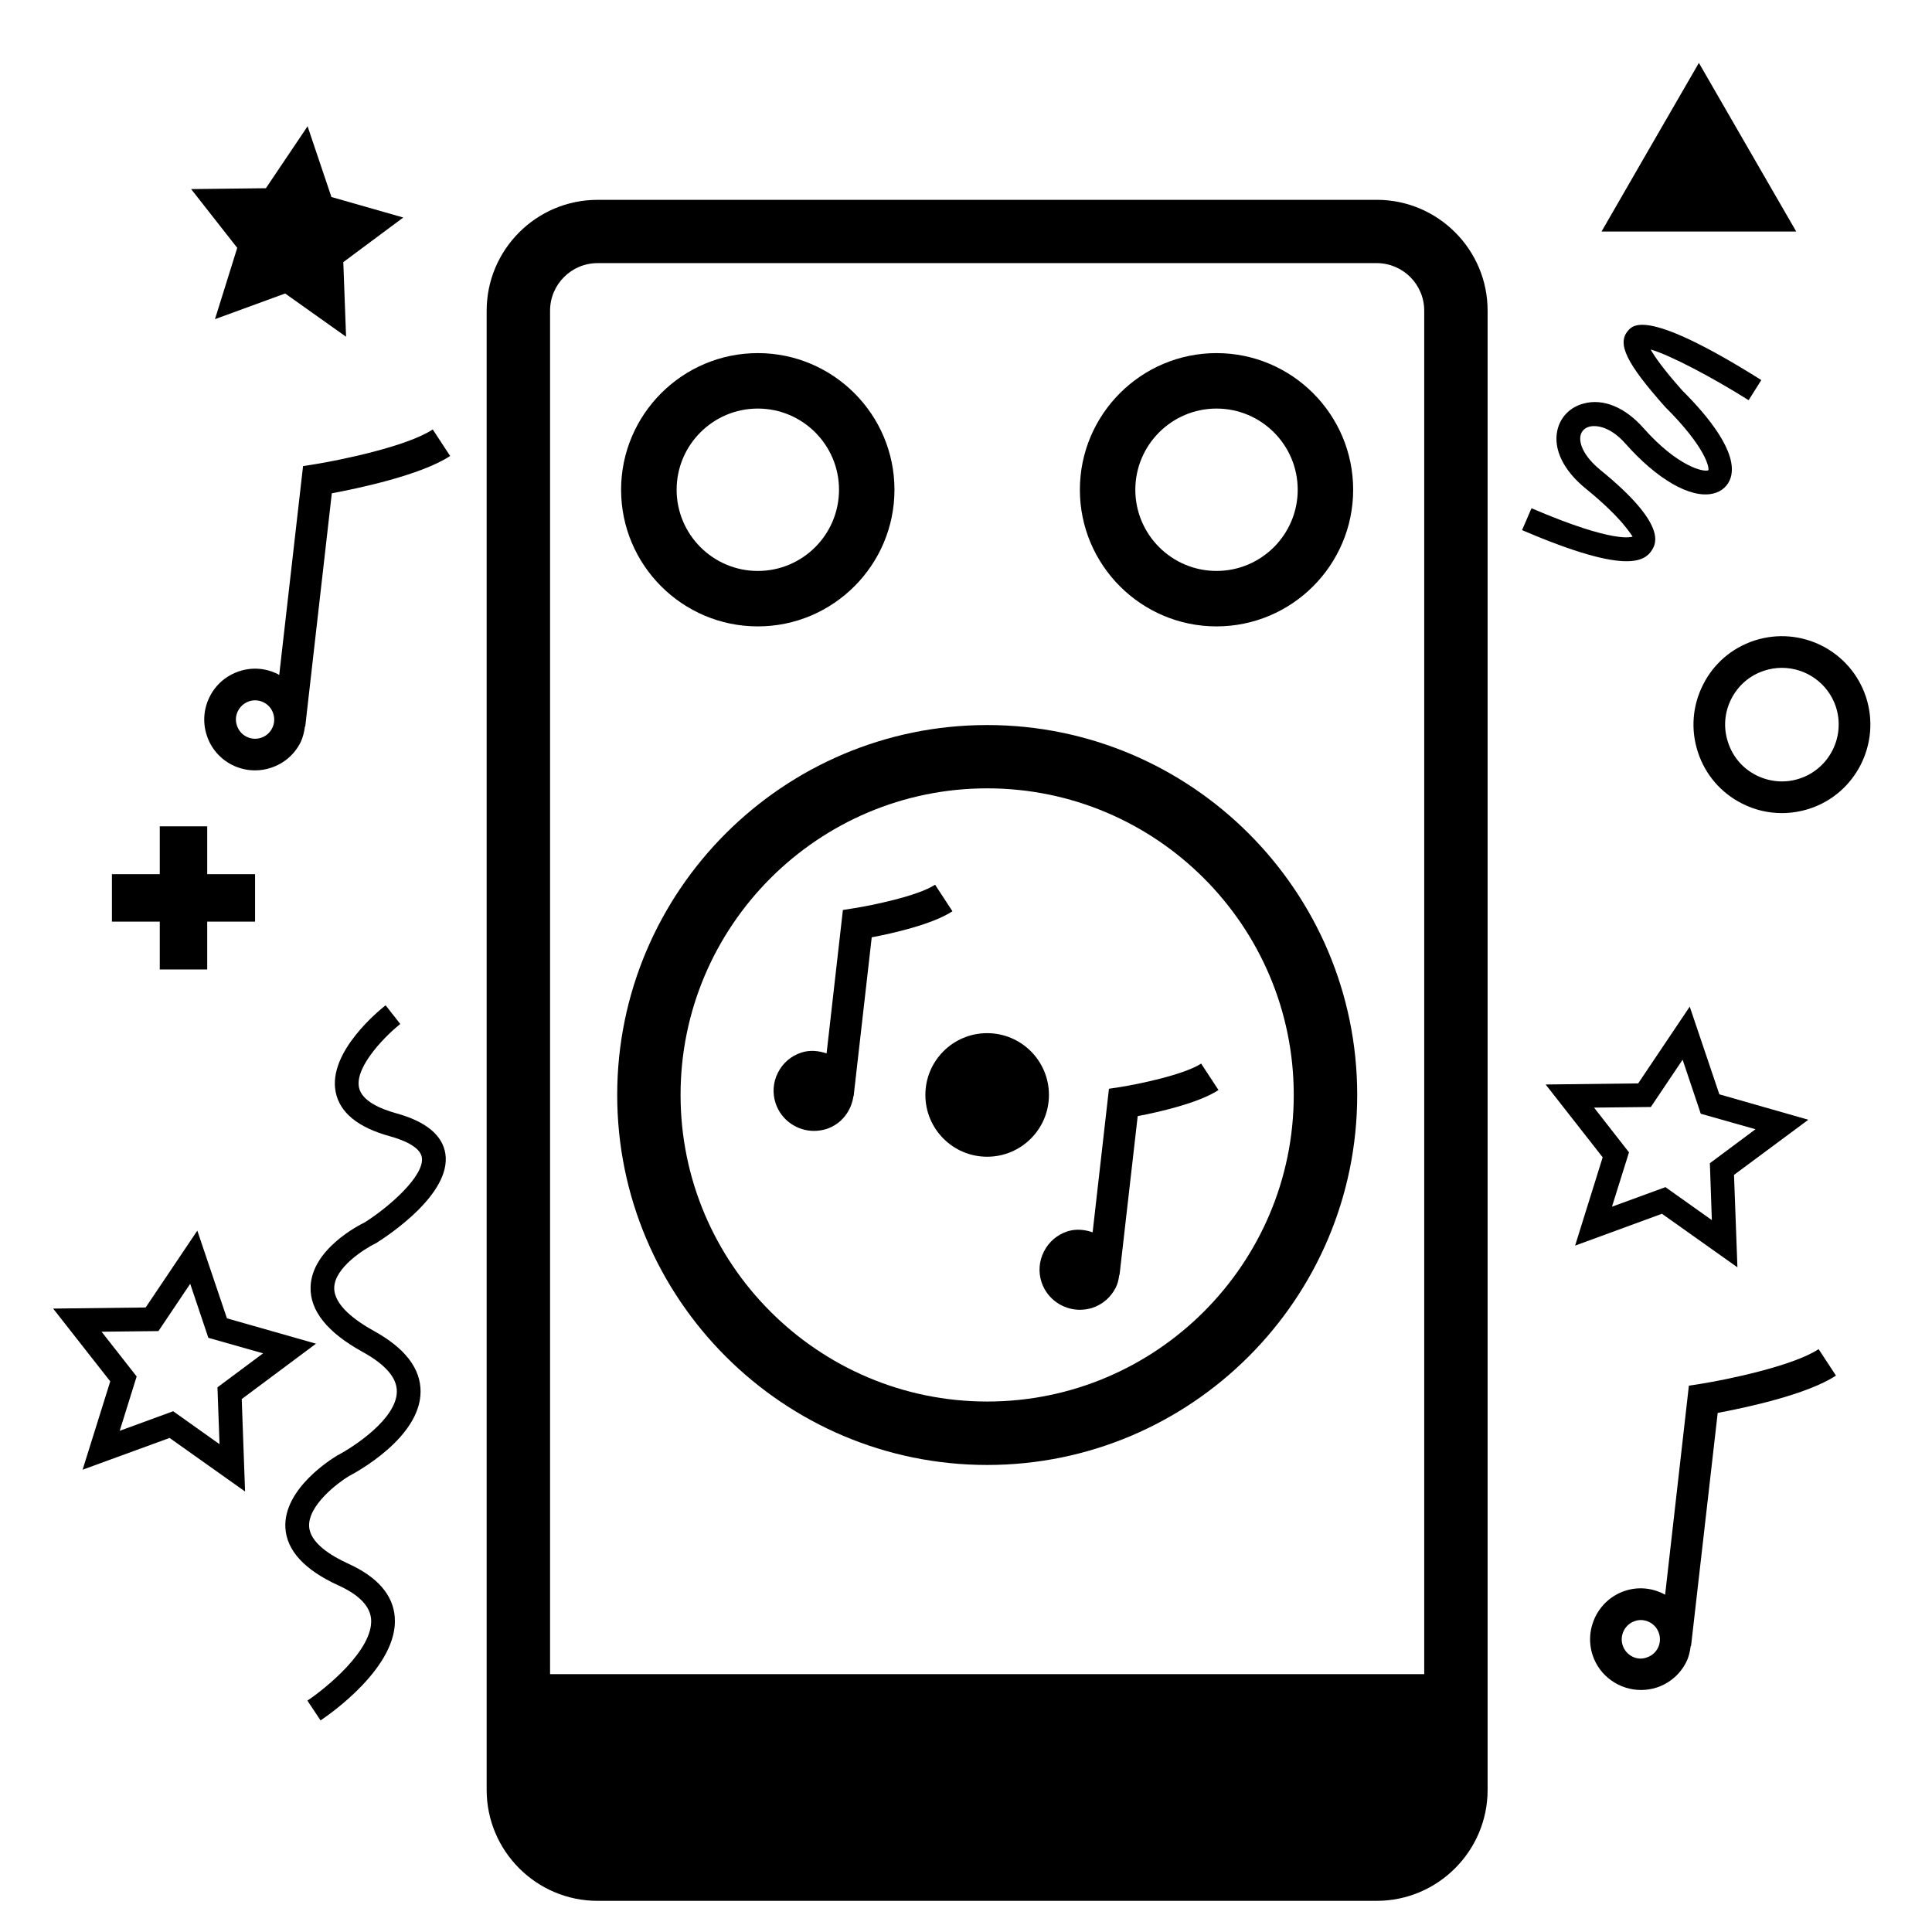
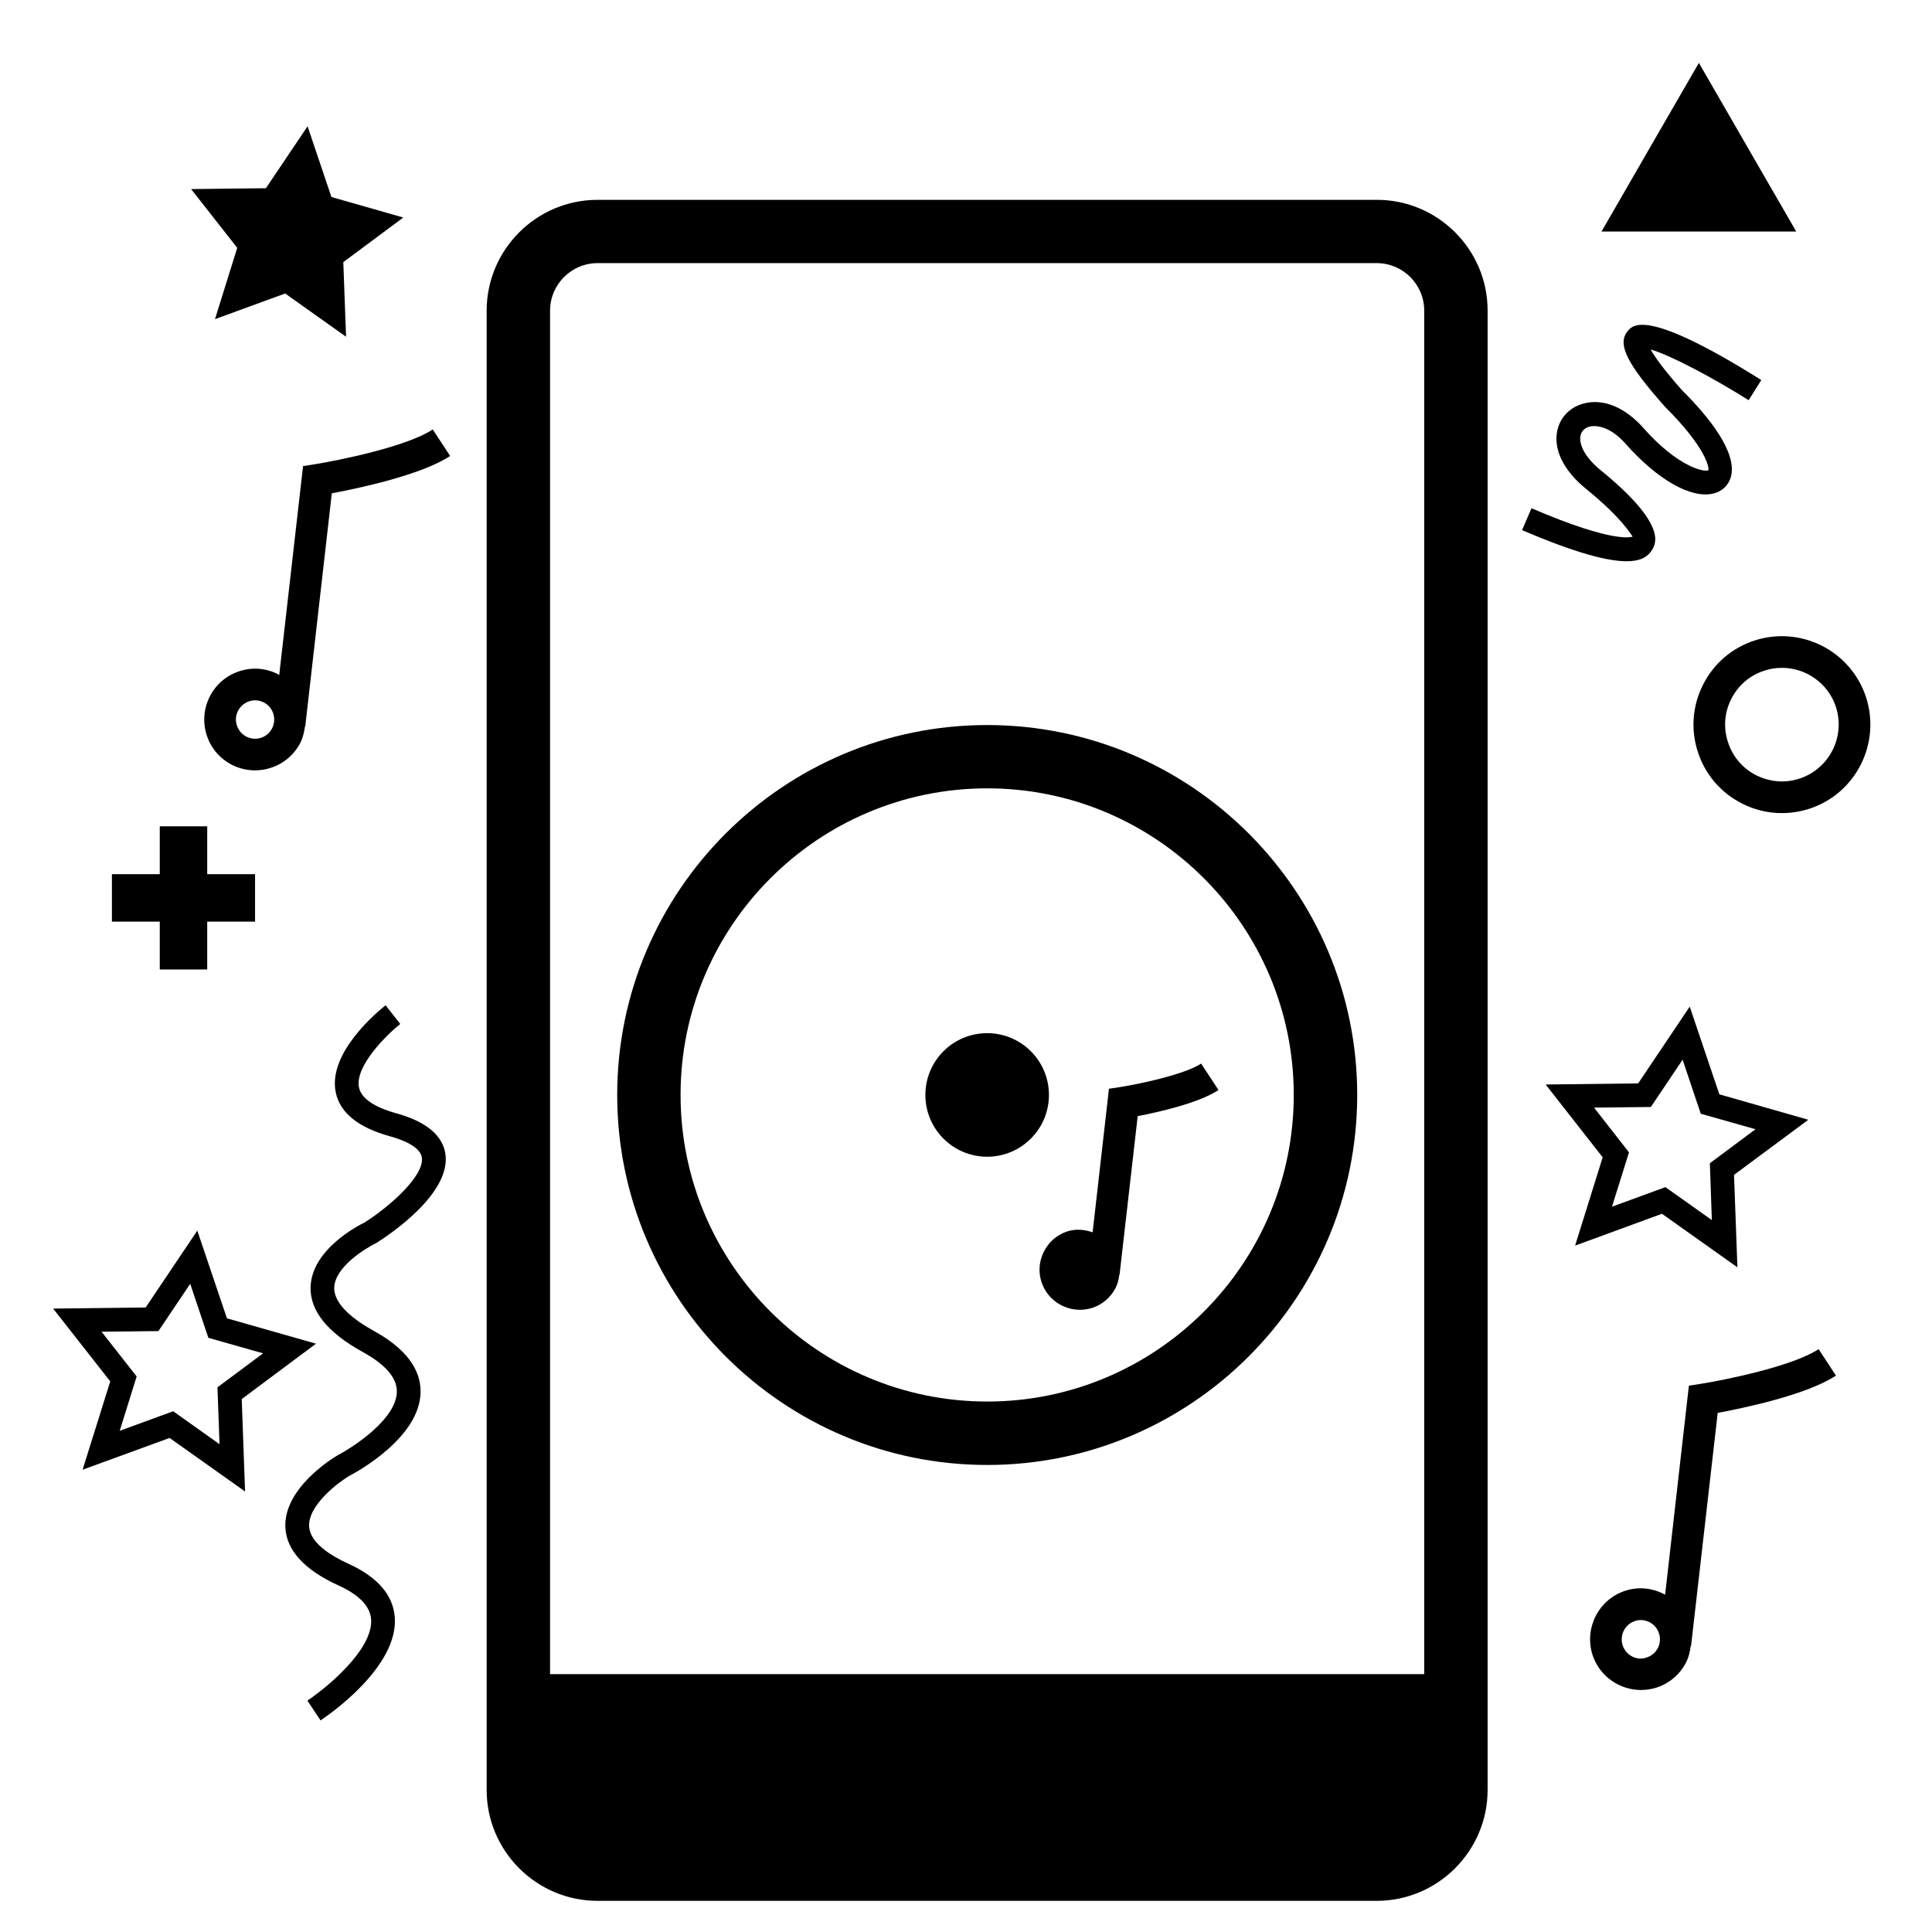
<svg xmlns="http://www.w3.org/2000/svg" fill="#000000" width="800px" height="800px" version="1.1" viewBox="144 144 512 512">
  <g>
    <path d="m200.97 228.58 18.598-6.801 16.145 11.461-0.734-19.773 15.891-11.82-19.039-5.438-6.32-18.746-11.043 16.418-19.816 0.23 12.219 15.574z" />
    <path d="m227.74 500.09-23.598-6.719-7.852-23.238-13.688 20.363-24.52 0.293 15.137 19.293-7.328 23.406 23.051-8.418 20.004 14.191-0.883-24.496zm-37.848 17.906-14.168 5.184 4.492-14.402-9.301-11.859 15.074-0.168 8.418-12.531 4.809 14.316 14.504 4.113-12.09 9.004 0.547 15.074z" />
    <path d="m584.43 465.66 20.004 14.191-0.902-24.496 19.691-14.609-23.574-6.738-7.852-23.238-13.664 20.34-24.52 0.293 15.113 19.293-7.305 23.406zm-17.988-28.129 15.051-0.168 8.418-12.531 4.809 14.316 14.504 4.113-12.09 9.004 0.523 15.074-12.301-8.734-14.168 5.184 4.512-14.402z" />
    <path d="m638.51 328.73c-4.051-12.258-17.215-18.996-29.598-14.969-5.941 1.953-10.789 6.109-13.582 11.691-2.832 5.582-3.316 11.945-1.363 17.887 1.953 5.961 6.109 10.789 11.691 13.602 3.316 1.699 6.926 2.539 10.559 2.539 2.457 0 4.934-0.398 7.348-1.176 12.234-4.008 18.953-17.273 14.945-29.574zm-17.613 21.602c-3.801 1.258-7.894 0.922-11.484-0.883-3.59-1.805-6.234-4.914-7.473-8.754-1.258-3.777-0.965-7.871 0.863-11.461 1.805-3.59 4.914-6.254 8.734-7.496 1.531-0.504 3.106-0.754 4.68-0.754 6.34 0 12.238 4.031 14.316 10.348 2.559 7.894-1.746 16.418-9.637 19z" />
    <path d="m581.81 289.73c1.008-1.66 4.051-6.719-13.562-21.074-4.641-3.758-5.816-7.223-5.394-9.215 0.273-1.219 1.133-2.059 2.414-2.394 2.164-0.484 5.773 0.316 9.469 4.492 8.27 9.363 17.234 14.672 23.238 13.266 2.332-0.523 4.031-2.098 4.703-4.324 1.891-6.57-6.023-16.207-12.867-23.008-5.102-5.75-7.391-9.07-8.375-10.852 5.082 1.426 16.543 7.496 25.969 13.434l3.359-5.332c-30.23-18.996-33.984-14.695-35.371-13.016-2.898 3.402-0.355 8.605 9.844 20.09 10.852 10.789 11.734 16.121 11.504 16.816-1.09 0.586-8.082-0.84-17.277-11.25-4.746-5.352-10.559-7.852-15.766-6.422-3.609 0.922-6.215 3.609-6.992 7.137-1.09 5.016 1.66 10.645 7.559 15.43 9.91 8.062 12.027 12.344 12.406 12.68-0.082 0.02-4.324 2.164-26.809-7.496l-2.5 5.793c14.465 6.215 22.797 8.25 27.688 8.25 4.051 0 5.793-1.406 6.762-3.004z" />
    <path d="m186.34 400.92h12.574v-12.68h12.68v-12.574h-12.68v-12.68h-12.574v12.68h-12.68v12.574h12.68z" />
    <path d="m620.02 205.36-12.91-22.355-12.887-22.336-12.91 22.336-12.891 22.355z" />
    <path d="m243.69 473.43c3.336-2.098 19.879-13.035 18.348-23.617-0.734-4.953-5.121-8.605-13.059-10.789-4.094-1.133-9.109-3.234-9.844-6.844-1.156-5.793 7.746-14.297 10.938-16.816l-3.883-4.953c-1.574 1.238-15.367 12.363-13.227 23.008 1.09 5.438 5.898 9.363 14.336 11.691 2.981 0.82 8.062 2.644 8.5 5.648 0.715 4.828-8.605 13.059-15.156 17.191-1.426 0.691-14.066 7.074-14.336 17.152-0.168 6.254 4.449 12.008 13.75 17.152 6.086 3.336 9.172 6.906 9.109 10.559-0.082 7.16-11.293 14.547-15.766 16.898-1.469 0.859-14.336 8.816-13.77 19.164 0.336 6.023 5.059 11.168 14.066 15.281 5.457 2.477 8.355 5.481 8.648 8.902 0.652 8.082-11.965 18.348-16.879 21.621l3.484 5.246c2.121-1.406 20.719-14.191 19.668-27.395-0.461-5.879-4.617-10.645-12.301-14.129-4.598-2.098-10.141-5.5-10.391-9.867-0.312-5.582 7.602-11.586 10.539-13.348 1.93-1.008 18.852-10.141 18.996-22.293 0.062-6.172-4.094-11.629-12.387-16.184-4.848-2.688-10.621-6.844-10.496-11.484 0.152-5.289 7.856-10.203 11.109-11.797z" />
    <path d="m508.86 196.96h-206.5c-16.207 0-29.391 13.184-29.391 29.391v392c0 16.184 13.184 29.391 29.391 29.391h206.48c16.184 0 29.391-13.203 29.391-29.391v-392.01c0.023-16.207-13.184-29.387-29.367-29.387zm-206.5 16.77h206.48c6.949 0 12.594 5.648 12.594 12.594v361.34l-231.66 0.004v-361.32c0-6.969 5.648-12.617 12.594-12.617z" />
    <path d="m405.62 532.23c54.055 0 98.055-44 98.055-98.055s-44-98.031-98.055-98.031c-54.074 0-98.055 43.977-98.055 98.031s43.98 98.055 98.055 98.055zm0-179.31c44.797 0 81.238 36.441 81.238 81.262 0 44.797-36.441 81.238-81.238 81.238s-81.262-36.441-81.262-81.238c-0.02-44.801 36.441-81.262 81.262-81.262z" />
    <path d="m421.98 434.17c0 9.043-7.332 16.375-16.375 16.375-9.043 0-16.371-7.332-16.371-16.375s7.328-16.371 16.371-16.371c9.043 0 16.375 7.328 16.375 16.371" />
-     <path d="m344.83 310c19.965 0 36.211-16.246 36.211-36.211 0-19.965-16.246-36.211-36.211-36.211-19.965 0-36.234 16.25-36.234 36.211 0 19.965 16.25 36.211 36.234 36.211zm0-57.727c11.859 0 21.516 9.637 21.516 21.516 0 11.883-9.656 21.52-21.516 21.52s-21.516-9.656-21.516-21.52c0-11.859 9.633-21.516 21.516-21.516z" />
-     <path d="m466.39 310c19.965 0 36.211-16.246 36.211-36.211 0-19.965-16.227-36.211-36.211-36.211s-36.211 16.246-36.211 36.211c0 19.965 16.25 36.211 36.211 36.211zm0-57.727c11.859 0 21.516 9.637 21.516 21.516 0 11.883-9.656 21.516-21.516 21.516s-21.516-9.637-21.516-21.516c0-11.879 9.656-21.516 21.516-21.516z" />
    <path d="m227.46 267.02-3.148 0.504-6.32 55.395c-0.105-0.062-0.188-0.188-0.312-0.25-3.234-1.637-6.887-1.91-10.285-0.777-3.402 1.113-6.195 3.508-7.812 6.719-1.617 3.211-1.91 6.863-0.777 10.285 1.113 3.422 3.504 6.191 6.719 7.828 1.91 0.945 3.969 1.43 6.047 1.43 1.406 0 2.832-0.211 4.199-0.672 3.441-1.113 6.211-3.484 7.852-6.695 0.672-1.367 0.984-2.812 1.195-4.285h0.082l0.062-0.566c0.02-0.148 0.043-0.273 0.043-0.418l6.926-60.793c6.969-1.301 23.574-4.785 31.363-9.887l-4.617-7.031c-6.863 4.555-24.855 8.184-31.215 9.215zm-11.336 69.965c-0.609 1.219-1.66 2.121-2.938 2.539-1.301 0.418-2.644 0.316-3.863-0.293-1.219-0.609-2.098-1.66-2.539-2.961-0.441-1.301-0.336-2.664 0.293-3.883 0.629-1.219 1.66-2.098 2.961-2.539 0.504-0.168 1.027-0.254 1.574-0.254 0.777 0 1.555 0.188 2.266 0.547 1.219 0.609 2.121 1.66 2.539 2.961 0.422 1.301 0.316 2.664-0.293 3.883z" />
    <path d="m594.72 510.73-3.148 0.484-6.297 55.398c-3.129-1.723-6.906-2.246-10.621-1.027-7.031 2.309-10.895 9.949-8.605 17.023 1.867 5.668 7.18 9.258 12.824 9.258 1.387 0 2.793-0.211 4.156-0.652h0.02c3.422-1.133 6.191-3.527 7.809-6.719 0.691-1.363 1.008-2.812 1.195-4.281h0.082l0.062-0.523c0.02-0.168 0.043-0.316 0.062-0.484l6.949-60.773c6.969-1.301 23.555-4.766 31.34-9.887l-4.598-7.012c-6.883 4.559-24.895 8.188-31.23 9.195zm-14.297 72.508c-2.644 1.008-5.543-0.586-6.402-3.211-0.859-2.664 0.586-5.562 3.234-6.422 0.504-0.188 1.051-0.273 1.574-0.273 2.141 0 4.113 1.363 4.809 3.504 0.898 2.664-0.551 5.543-3.215 6.402z" />
    <path d="m420.02 483.8c1.492 4.473 5.688 7.305 10.16 7.305 1.09 0 2.184-0.168 3.297-0.504 2.707-0.902 4.891-2.793 6.191-5.332 0.547-1.07 0.797-2.227 0.945-3.379h0.062l0.043-0.336c0.02-0.168 0.043-0.316 0.062-0.484l4.723-41.293c5.414-1.027 16.059-3.402 21.41-6.906l-4.598-7.012c-4.641 3.023-16.941 5.5-21.285 6.191l-3.148 0.484-4.324 38.039c-2.121-0.734-4.43-0.965-6.676-0.25-2.731 0.883-4.914 2.769-6.215 5.312-1.297 2.535-1.551 5.414-0.648 8.164z" />
-     <path d="m359.71 443.7c1.09 0 2.203-0.168 3.297-0.504 4.008-1.301 6.613-4.785 7.16-8.711h0.062l0.043-0.418c0-0.062 0.02-0.125 0.02-0.188l4.723-41.48c5.414-1.027 16.059-3.402 21.391-6.906l-4.598-7.031c-4.617 3.023-16.918 5.5-21.285 6.191l-3.148 0.504-4.324 38.016c-2.121-0.734-4.43-0.965-6.695-0.23-2.707 0.883-4.914 2.769-6.191 5.312-1.301 2.539-1.512 5.438-0.609 8.164 1.488 4.426 5.664 7.281 10.156 7.281z" />
  </g>
</svg>